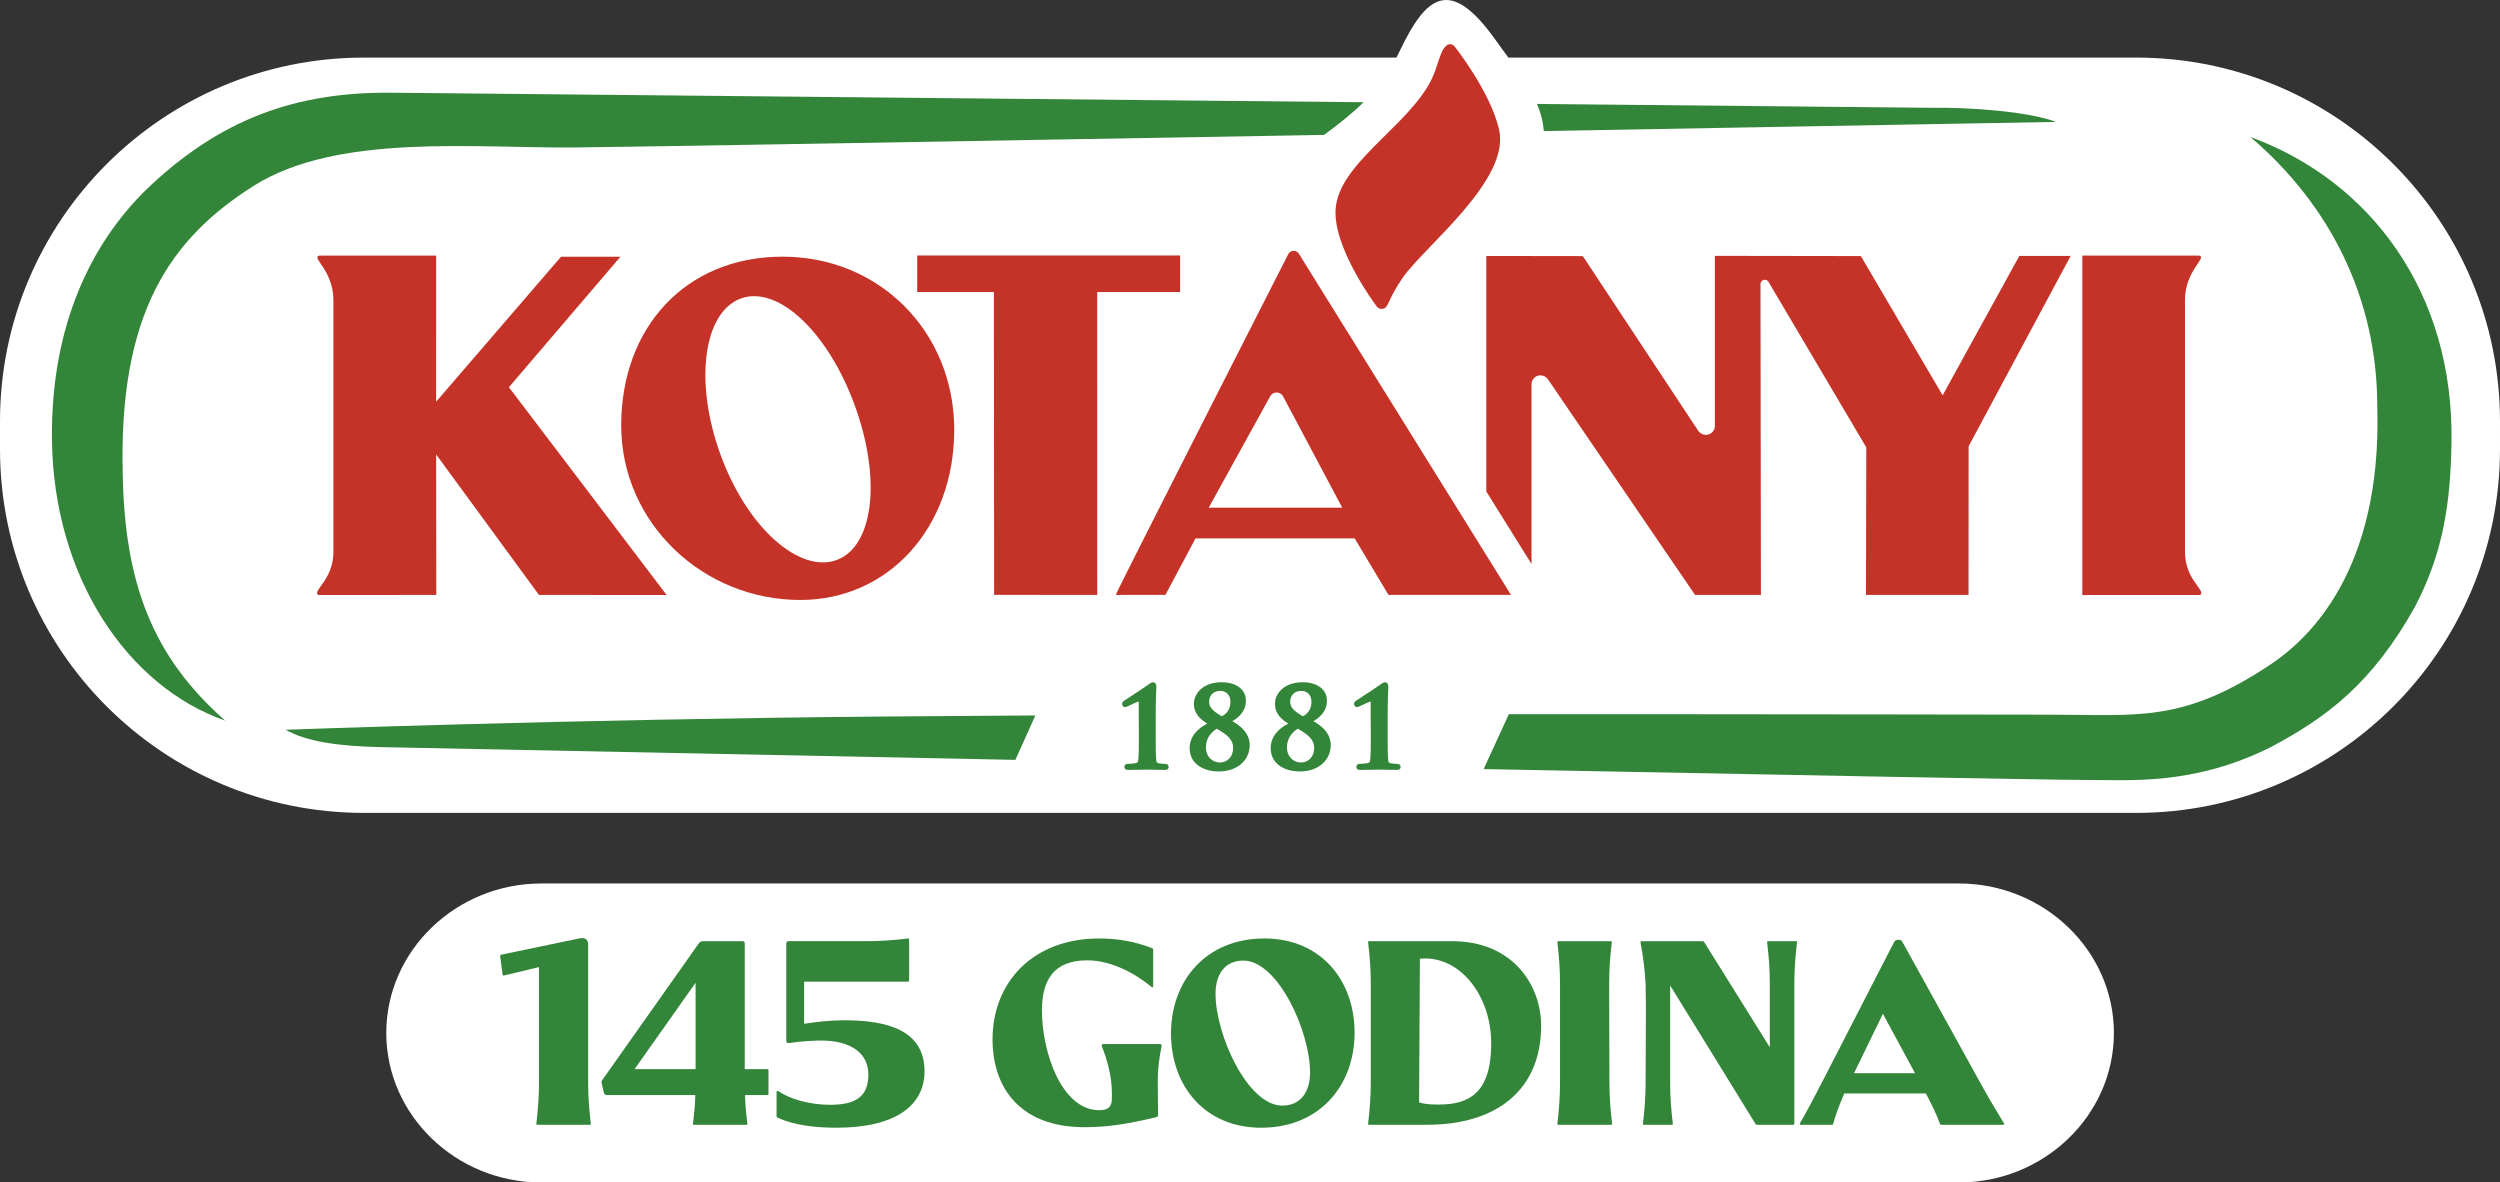
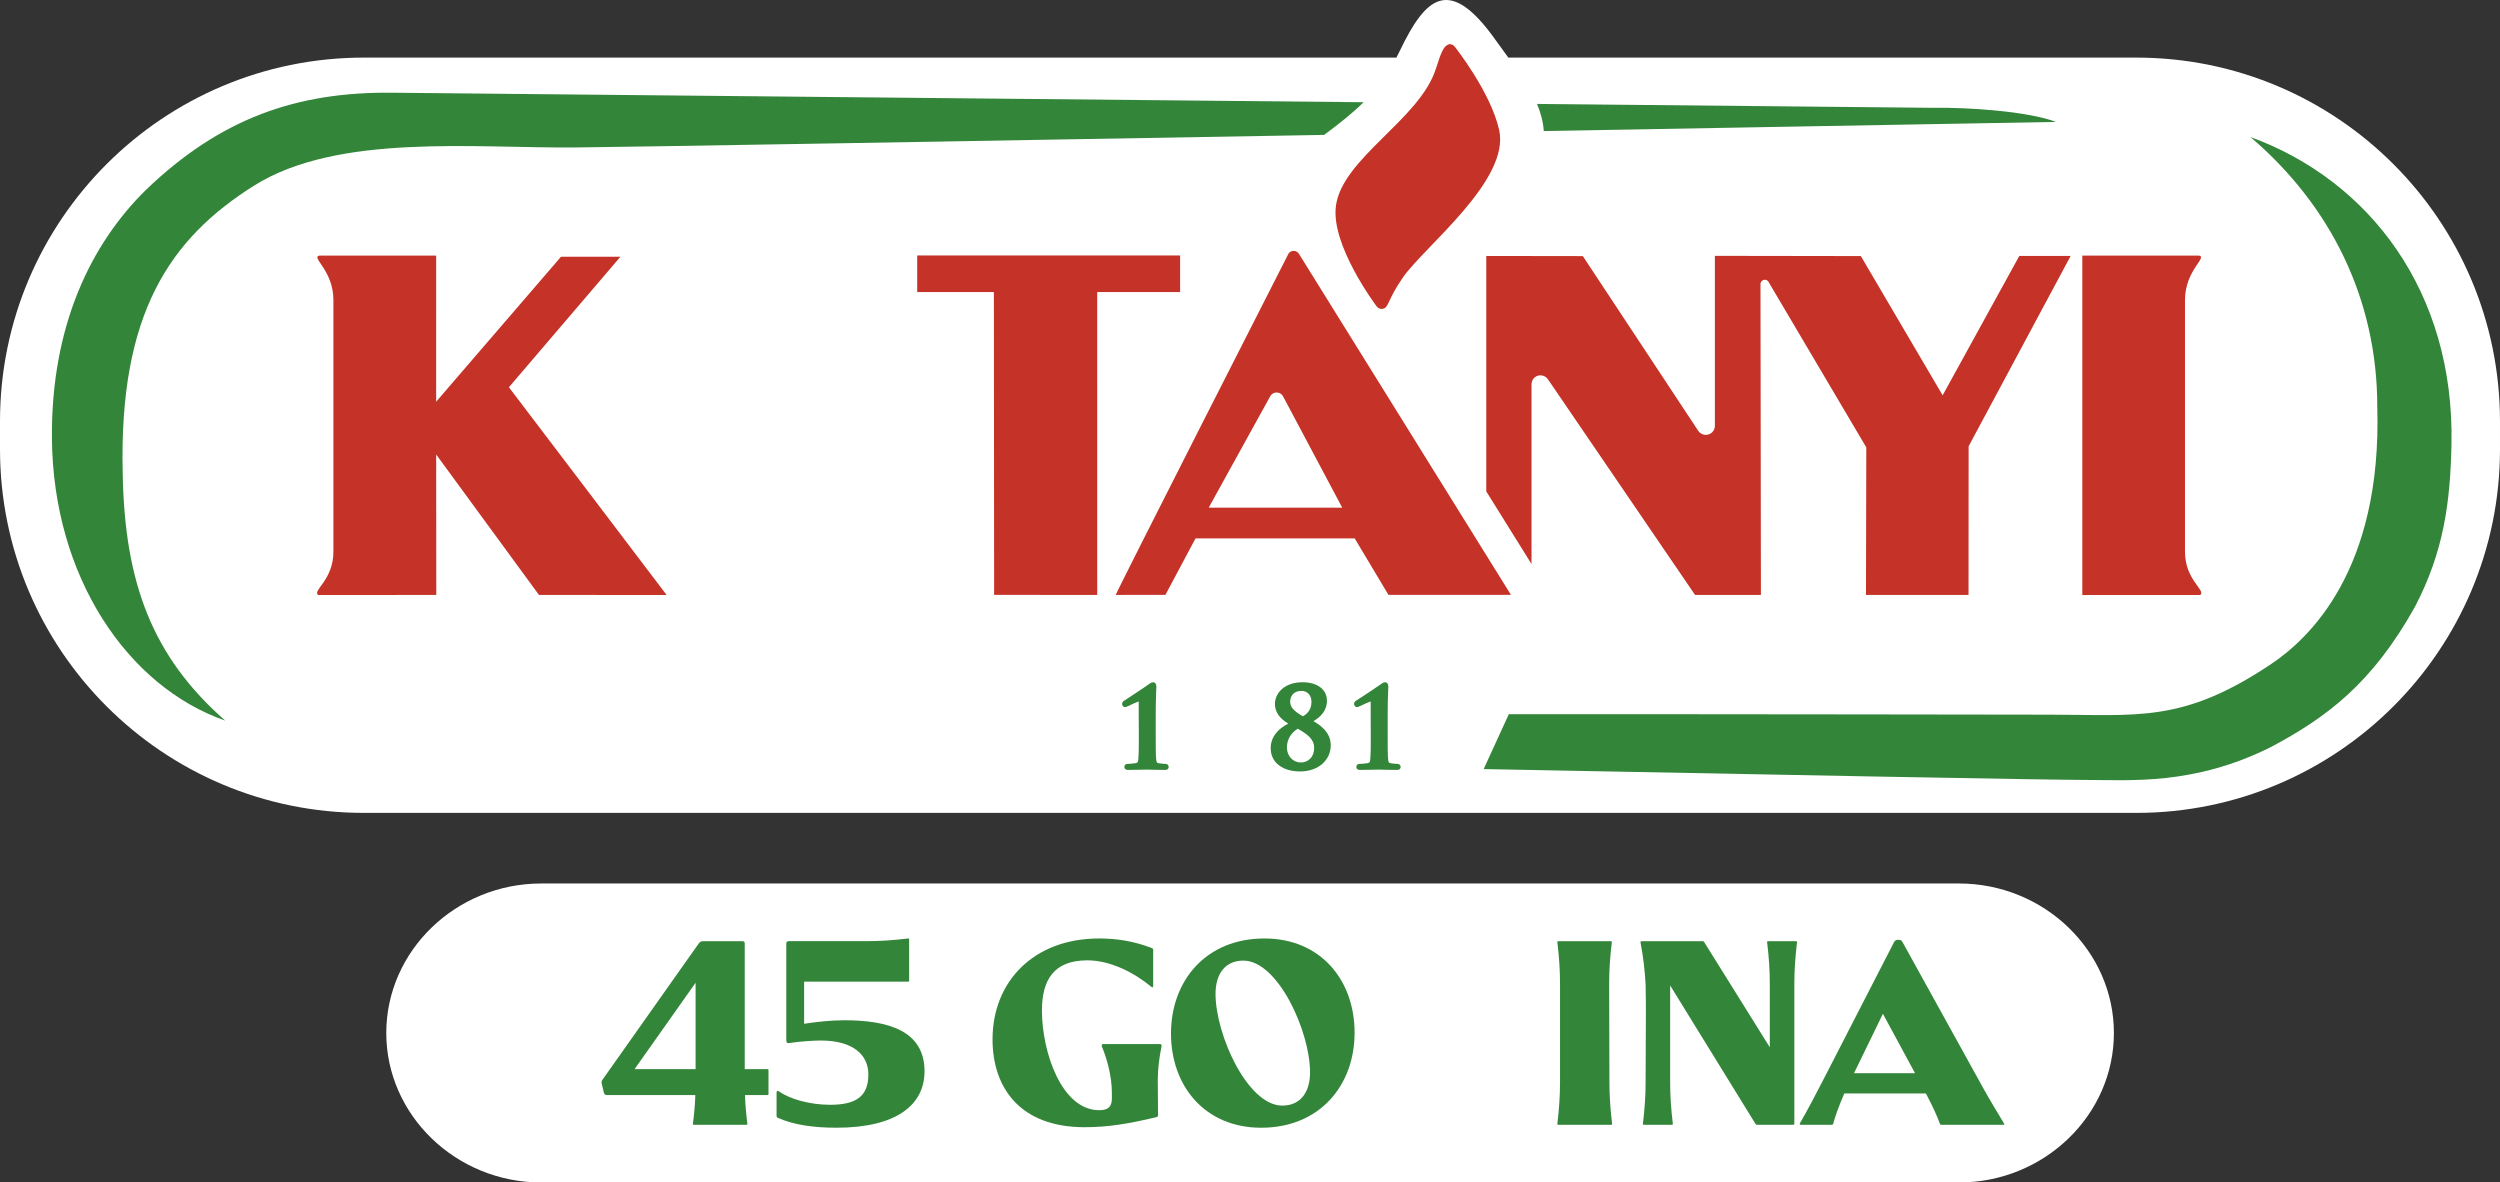
<svg xmlns="http://www.w3.org/2000/svg" id="b" data-name="Design" viewBox="0 0 365.778 173.011">
  <rect x="0" y="0" width="365.778" height="173.011" fill="#333333" stroke="none" />
  <g>
    <path d="M309.287,151.137c0,12.03-10.205,21.873-22.677,21.873H79.194c-12.472,0-22.677-9.843-22.677-21.873s10.205-21.873,22.677-21.873h207.416c12.472,0,22.677,9.843,22.677,21.873Z" fill="#fff" />
-     <path d="M86.447,164.449c0,.079-.04.118-.119.118h-7.743c-.079,0-.119-.039-.119-.118.276-2.292.396-4.188.396-6.163v-16.79l-5.097,1.225c-.158.04-.197,0-.237-.157l-.355-2.687c0-.079.04-.158.158-.197l11.575-2.41c.593-.118,1.146.158,1.146.869v20.147c0,1.976.119,3.871.396,6.163Z" fill="#338639" />
    <path d="M88.183,157.93l14.064-19.911c.198-.236.356-.315.632-.315h5.688c.316,0,.396.079.396.395v18.331h3.318c.118,0,.158.039.158.157v3.477c0,.119-.04.158-.158.158h-3.279c.04,1.344.158,2.687.355,4.228,0,.079-.039.118-.118.118h-7.743c-.079,0-.118-.039-.118-.118.197-1.541.315-2.884.355-4.228h-12.879c-.276,0-.435-.079-.514-.395l-.276-1.186c-.079-.316-.079-.474.118-.711ZM101.772,156.429v-12.642l-8.928,12.642h8.928Z" fill="#338639" />
    <path d="M113.778,163.539c-.118-.039-.158-.158-.158-.276v-3.477c0-.158.158-.237.316-.118,1.541,1.106,4.503,1.975,7.506,1.975,3.635,0,5.609-1.105,5.609-4.424,0-2.963-2.33-4.978-6.953-4.978-.948,0-3.042.118-4.503.355-.435.079-.553-.04-.553-.435v-14.064c0-.315.119-.395.395-.395h11.299c1.975,0,3.871-.118,6.163-.396.079,0,.119.04.119.119v6.044c0,.118-.04.158-.158.158h-15.209v6.163c1.817-.277,3.872-.514,5.886-.514,6.36,0,11.733,1.501,11.733,7.466,0,4.938-4.148,8.257-12.878,8.257-3.279,0-6.281-.396-8.612-1.462Z" fill="#338639" />
    <path d="M145.22,152.043c0-8.335,5.926-14.735,15.604-14.735,2.567,0,5.136.396,7.743,1.423.119.039.158.157.158.276v5.254c0,.197-.119.276-.277.118-2.331-1.936-5.847-3.871-9.362-3.871-4.978,0-6.637,2.963-6.637,7.348,0,6.084,2.884,14.578,8.375,14.578,1.343,0,1.856-.514,1.856-1.738v-.79c0-2.528-.75-5.057-1.462-6.795-.079-.237.04-.355.198-.355h8.296c.158,0,.276.078.237.355-.316,1.501-.553,3.239-.553,4.938l.04,5.097c0,.197-.079.276-.277.315-4.147.988-7.11,1.462-10.469,1.462-9.441,0-13.471-5.768-13.471-12.879Z" fill="#338639" />
    <path d="M171.329,151.214c0-7.743,5.136-13.906,13.668-13.906,8.217,0,13.195,6.084,13.195,13.787,0,7.743-5.136,13.906-13.669,13.906-8.217,0-13.194-6.084-13.194-13.787ZM187.605,161.762c2.686,0,4.069-1.976,4.069-4.859,0-6.005-4.701-16.354-9.758-16.354-2.686,0-4.069,1.975-4.069,4.858,0,6.005,4.701,16.355,9.758,16.355Z" fill="#338639" />
-     <path d="M200.559,158.286v-14.301c0-1.976-.119-3.871-.395-6.163,0-.079.039-.118.118-.118h12.168c9.007,0,13.036,6.558,13.036,12.365,0,9.56-6.716,14.498-16.671,14.498h-8.533c-.079,0-.118-.039-.118-.118.276-2.292.395-4.188.395-6.163ZM210.554,161.604c4.306,0,7.625-1.62,7.625-8.928,0-6.795-4.267-12.444-9.679-12.444-.237,0-.474,0-.75.039l-.119,21.017c.988.316,1.975.316,2.923.316Z" fill="#338639" />
    <path d="M235.873,164.449c0,.079-.04.118-.119.118h-7.782c-.079,0-.118-.039-.118-.118.276-2.292.395-4.188.395-6.163v-14.301c0-1.976-.118-3.871-.395-6.163,0-.079.039-.118.118-.118h7.743c.079,0,.118.039.118.118-.276,2.292-.395,4.188-.395,6.163l.039,14.301c0,1.976.119,3.871.396,6.163Z" fill="#338639" />
    <path d="M240.374,164.449c.276-2.292.395-4.188.395-6.163l.04-9.719c0-1.54,0-3.081-.04-4.582-.119-1.976-.316-3.871-.75-6.123,0-.079.039-.119.118-.158h8.929c.158,0,.236.039.315.197l9.561,15.328v-9.244c0-1.976-.119-3.871-.396-6.163,0-.079.04-.118.119-.118h4.147c.079,0,.119.039.119.118-.277,2.292-.396,4.188-.396,6.163v20.345c0,.158-.039.237-.197.237h-5.215c-.158,0-.237-.039-.316-.197l-12.444-20.188v14.104c0,1.976.118,3.871.395,6.163,0,.079-.039.118-.118.118h-4.148c-.079,0-.118-.039-.118-.118Z" fill="#338639" />
    <path d="M268.063,164.567h-4.622c-.118,0-.158-.118-.079-.237,1.027-1.777,2.449-4.464,3.516-6.558l10.232-19.91c.158-.276.316-.355.592-.355h.079c.316,0,.435.079.592.355l11.812,21.372c.829,1.501,2.212,3.792,3.042,5.175.039.079,0,.158-.079.158h-9.126c-.118,0-.158-.039-.197-.158-.435-1.225-1.146-2.687-1.738-3.832l-.316-.593h-11.93c-.791,1.817-1.422,3.596-1.62,4.425-.04.119-.079.158-.158.158ZM280.191,157.021l-4.701-8.69-4.227,8.69h8.928Z" fill="#338639" />
  </g>
  <g>
    <path d="M0,61.658C0,32.259,23.833,8.427,53.234,8.427h151.076c.183-.348.364-.707.542-1.077,3.73-7.736,7.194-11.034,13.963-1.503.629.886,1.26,1.743,1.871,2.58h91.858c29.401,0,53.234,23.832,53.234,53.232v4.044c0,29.399-23.834,53.232-53.234,53.232H53.234C23.833,118.934,0,95.101,0,65.702v-4.044h0Z" fill="#fff" />
    <path d="M196.383,74.278l-8.685-16.342c-.193-.312-.53-.511-.924-.511s-.717.208-.91.521l-9.015,16.332h19.534ZM163.244,87.042c.295-.871,25.274-49.923,25.274-49.923.166-.25.428-.415.751-.415.327,0,.61.171.776.426l31.023,49.902h-17.924l-4.937-8.26h-23.29s-4.401,8.26-4.401,8.26l-7.273.011h0Z" fill="#c53227" fill-rule="evenodd" />
-     <path d="M125.072,59.344c-3.911-10.751-11.245-17.651-16.674-15.675-5.429,1.976-6.897,12.08-2.986,22.831,3.911,10.751,11.556,17.415,16.985,15.439,5.429-1.976,6.586-11.844,2.675-22.595h0ZM139.615,62.882c0-14.266-10.874-25.328-25.115-25.328s-23.612,10.418-23.612,24.685,11.947,25.543,26.188,25.543c12.987,0,22.539-10.633,22.539-24.899h0Z" fill="#c53227" fill-rule="evenodd" />
    <path d="M288.031,65.297l-.012,21.751h-15.004l.045-21.59-14.338-24.267c-.116-.167-.294-.258-.513-.258-.354,0-.629.287-.629.641l.06,45.474h-9.632l-21.554-31.595c-.24-.321-.64-.541-1.071-.541-.726,0-1.304.589-1.304,1.315v26.295s-6.62-10.623-6.62-10.623v-34.449l14.127.021,16.938,25.639c.241.312.632.519,1.056.519.726,0,1.326-.589,1.326-1.315v-24.881s21.357.033,21.357.033l11.967,20.373,11.216-20.389,7.513-.004-14.928,27.852h0Z" fill="#c53227" />
    <path d="M145.452,87.038l-.035-44.303-11.219-.004v-5.352h38.465v5.352l-12.13.004.002,40.104s.005,3.347.005,4.205l-15.087-.006h0Z" fill="#c53227" />
    <path d="M195.459,30.142c-.759,5.725,5.852,14.529,5.852,14.529.17.32.512.576.961.516.959-.127.669-1.274,3.029-4.645,3.16-4.513,15.686-14.202,14.041-21.537-1.248-5.568-6.471-12.141-6.471-12.141-.247-.349-.698-.502-1.032-.327-.635.334-.937.958-1.767,3.557-2.363,7.395-13.684,13.032-14.614,20.047h0Z" fill="#c53227" />
    <path d="M304.665,37.395h17.077c1.288.266-2.054,2.13-2.054,6.519v36.819c0,4.166,3.142,5.668,2.221,6.322-1.44,0-2.262,0-2.262,0l-14.982.005s-.002-48.013,0-49.665h0Z" fill="#c53227" />
    <path d="M63.812,58.776l18.266-21.209h8.694l-16.314,19.09s22.801,30.01,23.076,30.397l-18.675-.007-15.042-20.55.017,20.55-15.011.008h-2.262c-.921-.654,2.221-2.157,2.221-6.323v-36.819c0-4.389-3.342-6.253-2.054-6.519h17.077l.013.174-.005,21.208h0Z" fill="#c53227" />
-     <path d="M148.56,111.177c-50.179-.998-92.965-1.866-92.965-1.866-6.246-.143-10.783-.831-13.815-2.538,0,0,41.095-1.528,87.023-1.935,7.172-.063,14.792-.116,22.681-.159l-2.923,6.498h0Z" fill="#338639" />
    <path d="M329.263,20.047c17.449,6.377,29.86,22.657,29.416,44.924-.17,8.548-1.137,15.742-5.329,23.784-6.255,11.203-12.864,16.178-21.101,20.551-11.272,5.636-20.588,4.81-27.08,4.809-4.938,0-43.064-.713-88.094-1.588l3.681-8.028c38.179-.019,71.013.064,79.051.064,12.922,0,19.527,1.288,32.51-7.423,5.43-3.643,16.221-13.609,15.504-37.649,0-15.748-6.827-29.429-18.558-39.444h0Z" fill="#338639" />
    <path d="M166.585,102.643l-.19.064-.521.221c-.384.175-.775.368-.952.441l-.139.051c-.048.015-.117.033-.192.033-.261,0-.417-.268-.417-.464,0-.255.208-.415.309-.476.039-.019,3.092-2.02,3.648-2.433l.236-.154c.081-.046.202-.106.344-.106.221,0,.352.148.411.274.055.117.069.249.069.349,0,.127-.095,1.702-.095,4.137v2.943c0,1.516,0,2.858.062,3.553.043.46.083.531.408.602.226.045.87.089.991.089.203,0,.432.158.432.449,0,.143-.063.289-.216.369-.11.058-.238.063-.327.063-1.209,0-2.227-.048-2.657-.048-.366,0-1.702.048-2.721.048-.092,0-.217-.006-.326-.058-.147-.071-.234-.208-.234-.374,0-.248.171-.449.417-.449.168,0,.956-.048,1.21-.104.33-.072.369-.135.411-.587.063-.694.094-2.036.078-3.551l-.016-2.531v-2.085l-.003-.235-.021-.032h0Z" fill="#338639" />
-     <path d="M174.058,109.465c0-1.723,1.198-2.902,2.574-3.591-1.103-.666-1.954-1.557-1.954-2.884,0-1.419,1.214-3.169,4.06-3.169,2.009,0,3.551.942,3.551,2.723,0,1.529-1.096,2.482-1.987,2.965,1.104.631,2.544,1.677,2.544,3.542,0,2.064-1.702,3.821-4.505,3.821-2.436,0-4.283-1.222-4.283-3.407h0ZM178.468,111.562c1.074,0,1.954-.801,1.954-2.113,0-1.35-1.018-2.02-2.398-2.83-.771.485-1.59,1.356-1.59,2.75,0,1.272.92,2.193,2.034,2.193h0ZM178.564,101.084c-1.189,0-1.652.818-1.652,1.588,0,.781.501,1.349,1.854,2.124.463-.236,1.259-.805,1.259-2.108,0-1.039-.671-1.604-1.461-1.604h0Z" fill="#338639" fill-rule="evenodd" />
    <path d="M185.915,109.465c0-1.723,1.198-2.902,2.574-3.591-1.103-.666-1.954-1.557-1.954-2.884,0-1.419,1.214-3.169,4.06-3.169,2.008,0,3.551.942,3.551,2.723,0,1.529-1.096,2.482-1.987,2.965,1.104.631,2.544,1.677,2.544,3.542,0,2.064-1.702,3.821-4.505,3.821-2.436,0-4.283-1.222-4.283-3.407h0ZM190.324,111.562c1.074,0,1.954-.801,1.954-2.113,0-1.35-1.018-2.02-2.398-2.83-.771.485-1.59,1.356-1.59,2.75,0,1.272.92,2.193,2.034,2.193h0ZM190.42,101.084c-1.189,0-1.652.818-1.652,1.588,0,.781.501,1.349,1.854,2.124.463-.236,1.259-.805,1.259-2.108,0-1.039-.671-1.604-1.461-1.604h0Z" fill="#338639" fill-rule="evenodd" />
    <path d="M200.521,102.643l-.19.064-.521.221c-.384.175-.775.368-.952.441l-.139.051c-.048.015-.117.033-.192.033-.261,0-.416-.268-.416-.464,0-.255.208-.415.309-.476.039-.019,3.092-2.02,3.648-2.433l.236-.154c.081-.046.203-.106.344-.106.222,0,.352.148.411.274.055.117.069.249.069.349,0,.127-.096,1.702-.096,4.137v2.943c0,1.516,0,2.858.062,3.553.043.46.083.531.408.602.226.045.87.089.991.089.203,0,.433.158.433.449,0,.143-.063.289-.217.369-.11.058-.238.063-.327.063-1.209,0-2.227-.048-2.657-.048-.366,0-1.702.048-2.721.048-.092,0-.217-.006-.326-.058-.147-.071-.234-.208-.234-.374,0-.248.171-.449.416-.449.169,0,.956-.048,1.211-.104.33-.072.368-.135.411-.587.063-.694.094-2.036.078-3.551l-.016-2.531v-2.085l-.003-.235-.021-.032h0Z" fill="#338639" />
    <path d="M224.881,15.206l58.155.569c4.622-.085,13.607.474,17.787,2.064l-74.951,1.334c-.098-1.383-.453-2.691-.99-3.967h0ZM32.954,105.436c-14.306-4.984-25.188-21.048-25.357-41.314-.138-16.576,5.802-28.525,13.744-36.329,10.913-10.498,22.101-14.366,35.984-14.228l142.183,1.392c-1.617,1.603-3.496,3.096-5.777,4.781-50.408.885-101.319,1.762-109.47,1.838-14.78.138-34.841-2.122-47.104,5.594-12.294,7.736-19.779,18.72-19.201,42.062.263,15.941,4.282,26.798,14.997,36.203h0Z" fill="#338639" />
  </g>
</svg>